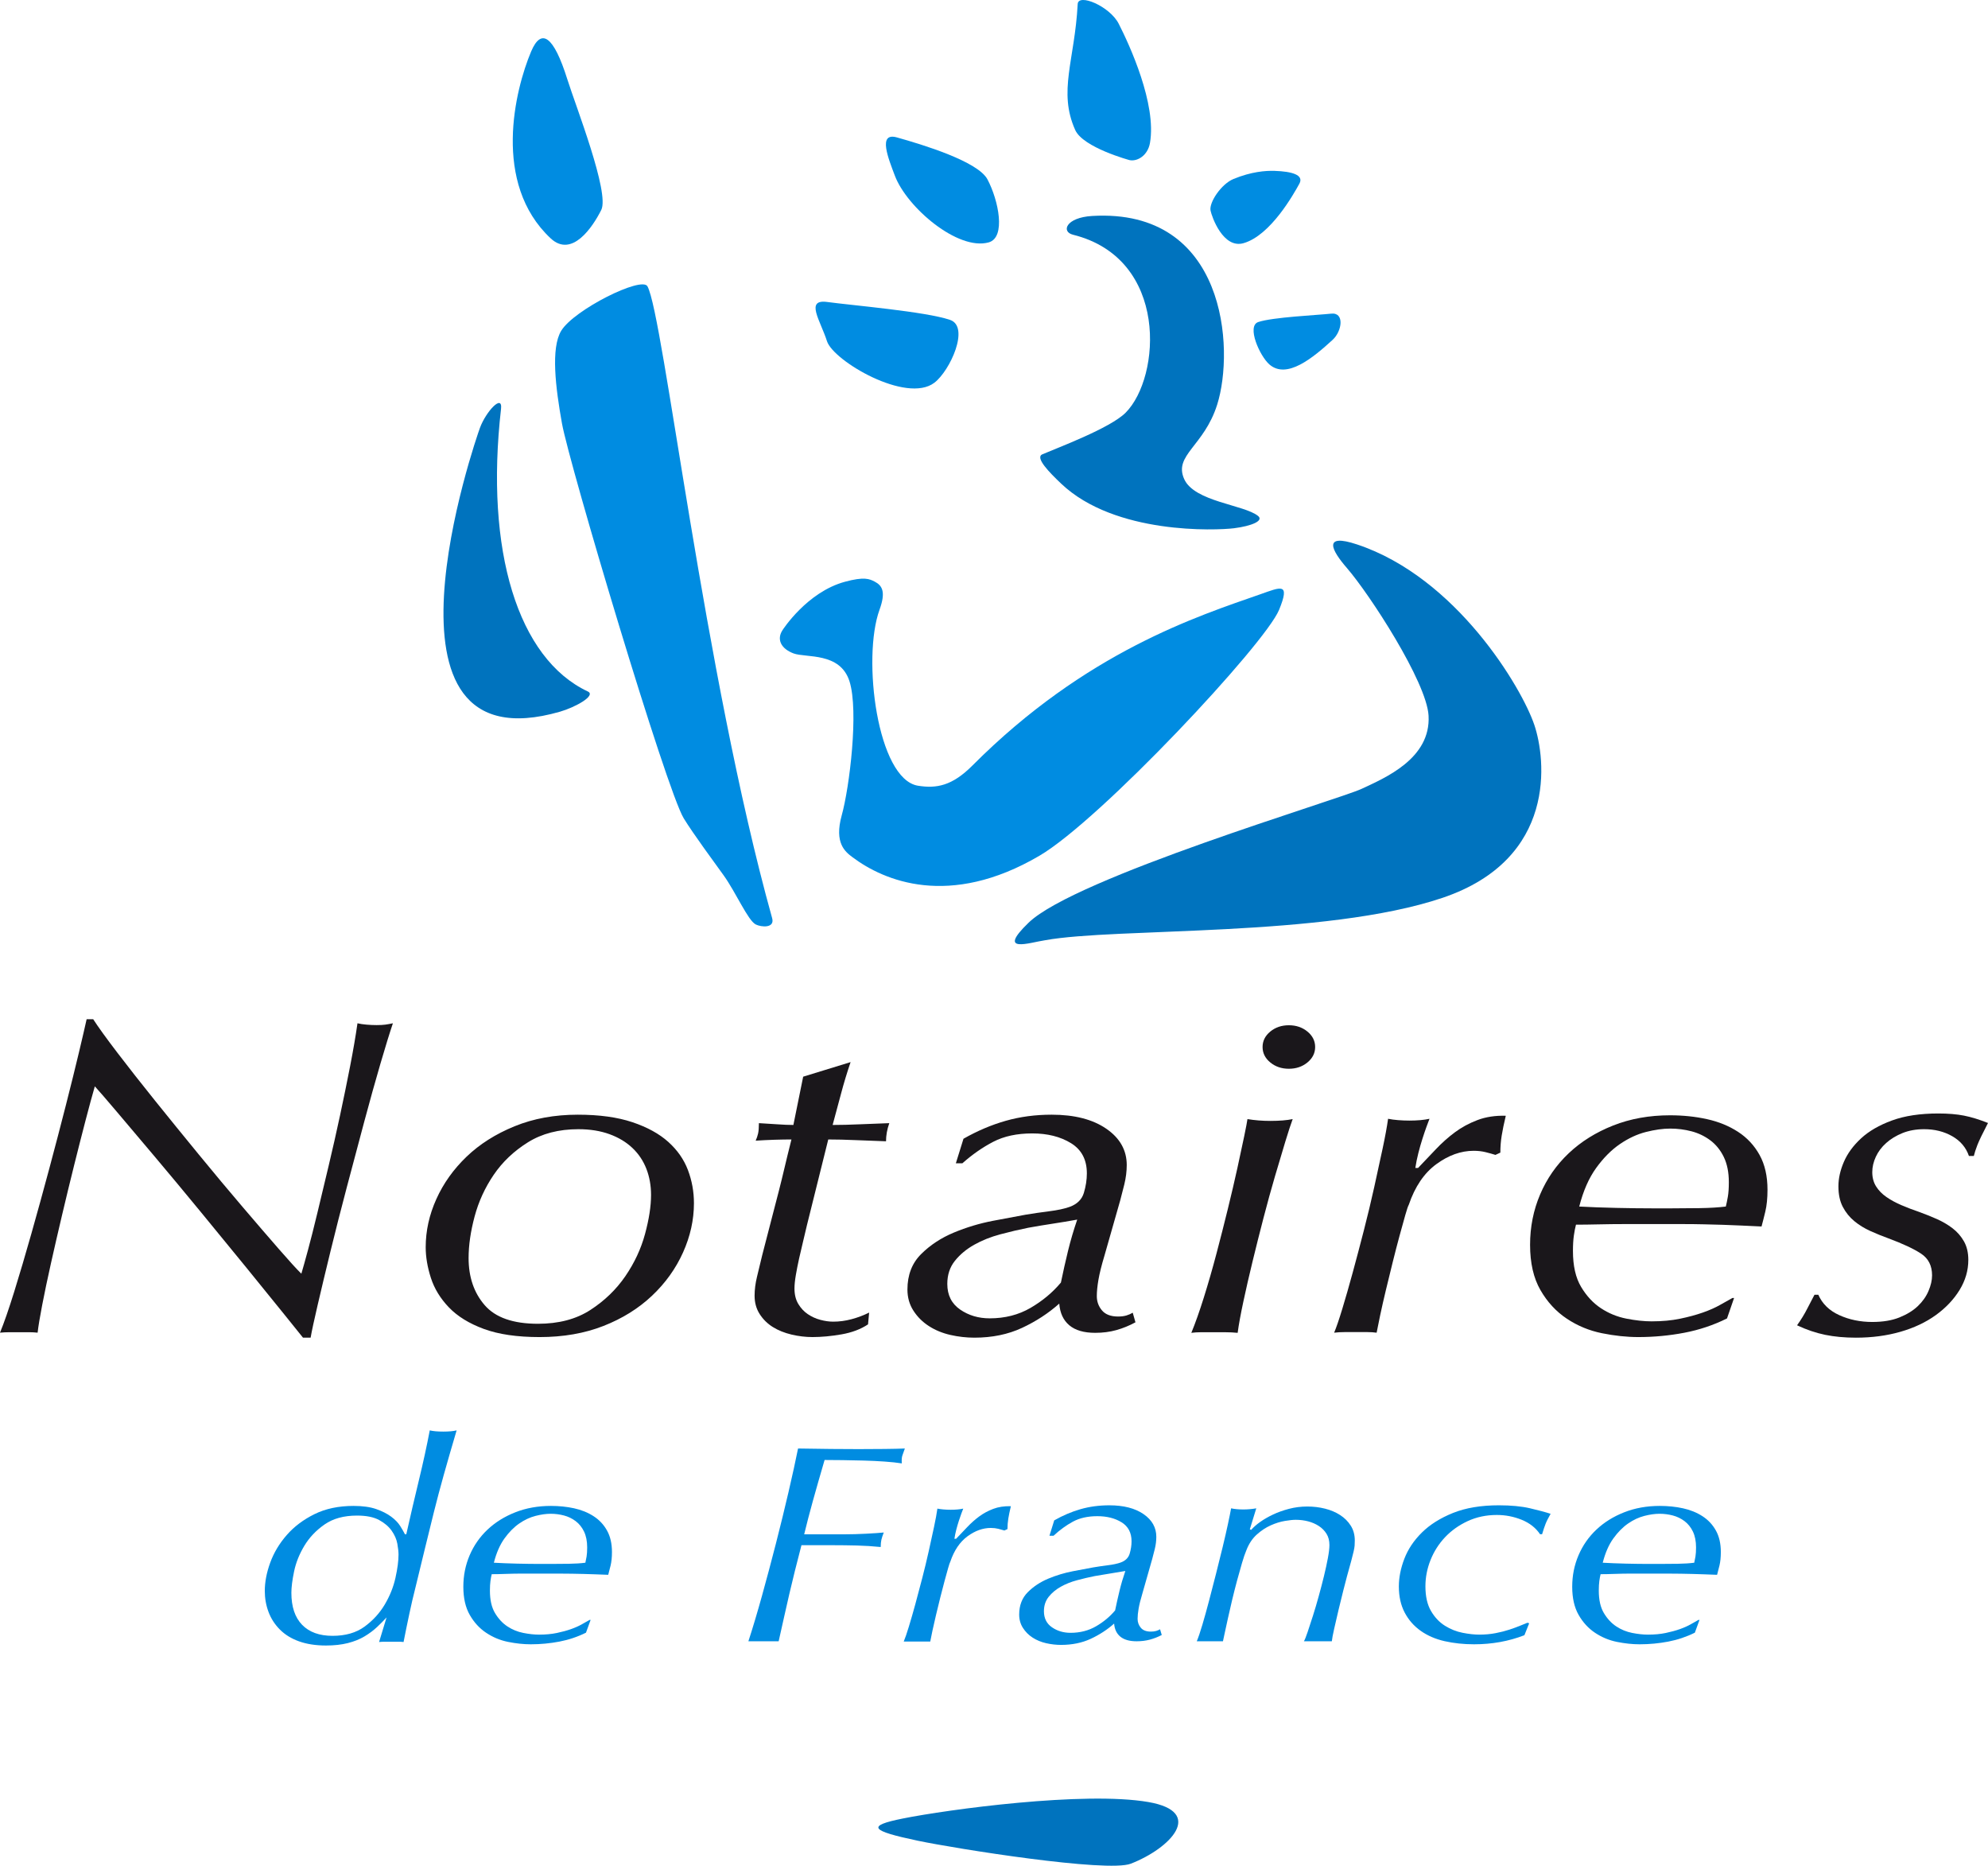
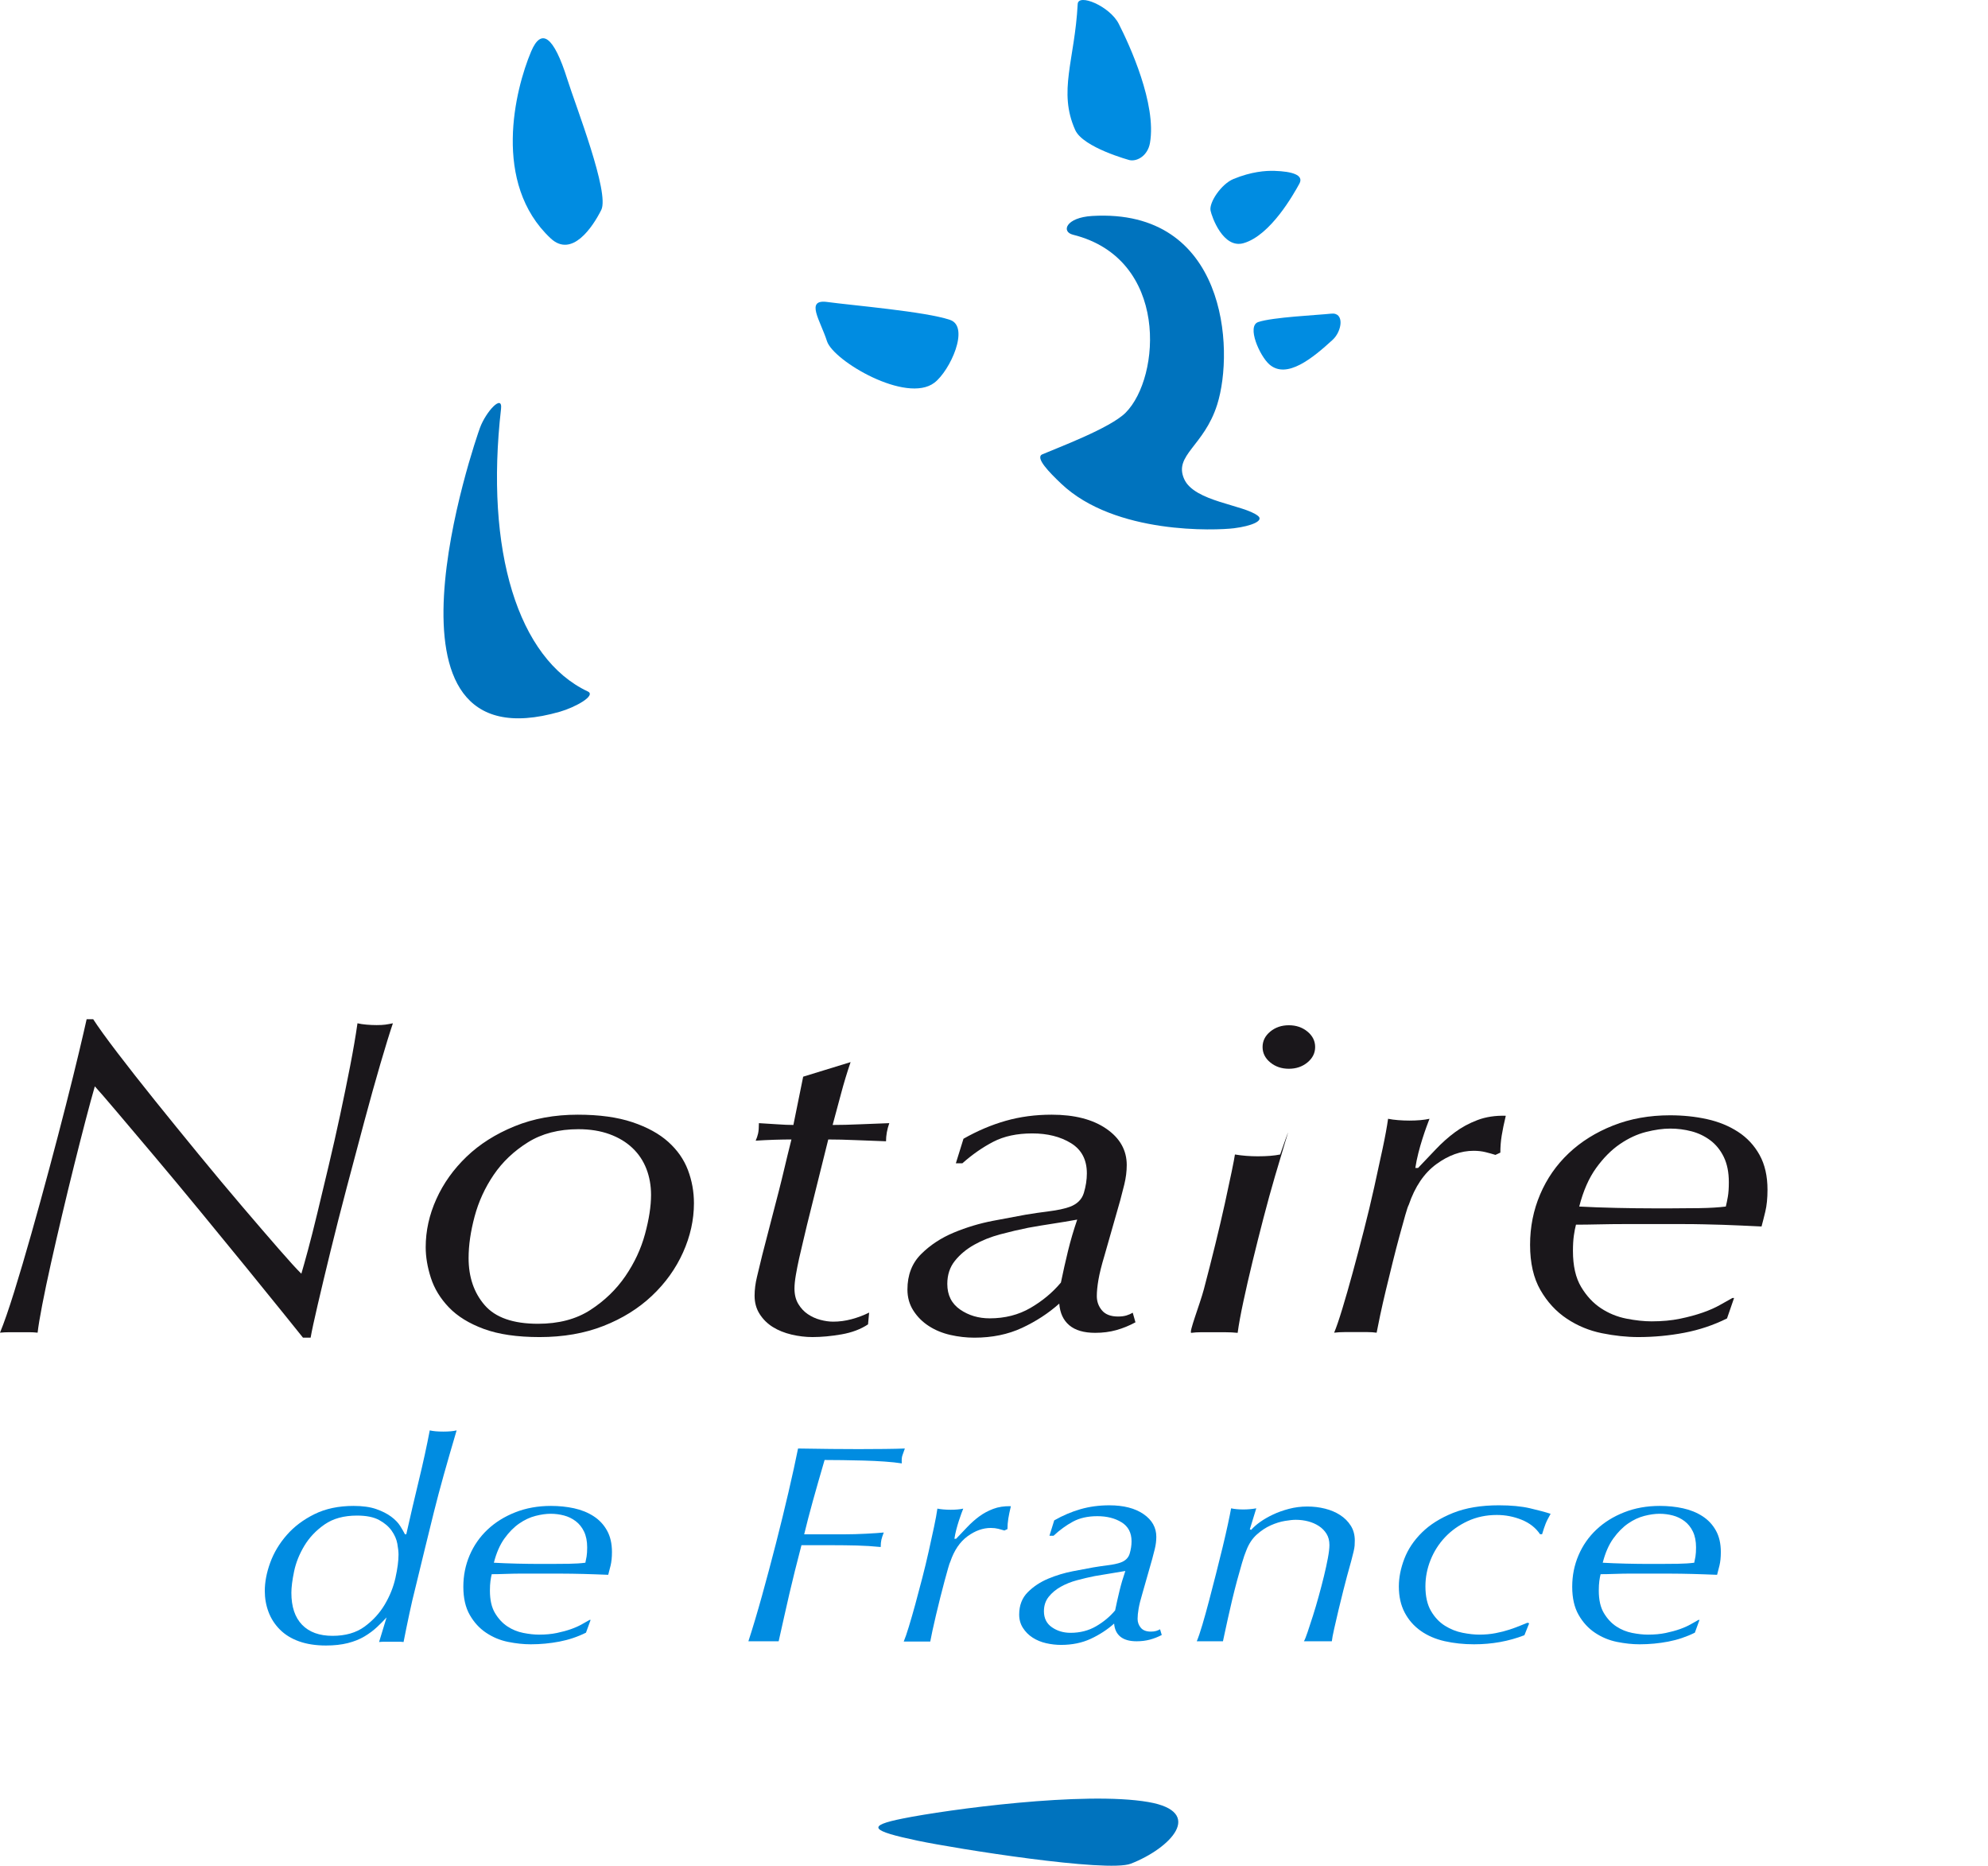
<svg xmlns="http://www.w3.org/2000/svg" version="1.1" id="Calque_1" x="0px" y="0px" width="411.322px" height="385.93px" viewBox="0 0 411.322 385.93" enable-background="new 0 0 411.322 385.93" xml:space="preserve">
  <g>
    <g>
      <g>
        <g>
          <g>
            <path fill-rule="evenodd" clip-rule="evenodd" fill="#008CE1" d="M113.921,49.294c-12.158-11.393-7.367-30.721-4.036-38.624       c2.104-4.988,4.669-3.276,7.503,5.748c1.735,5.522,8.795,23.491,7.014,27.014C122.632,46.959,118.332,53.429,113.921,49.294z" />
          </g>
-           <path fill-rule="evenodd" clip-rule="evenodd" fill="#008CE1" d="M161.922,130.322c-1.292,1.935-0.319,3.865,2.254,4.834      c2.577,0.965,9.663-0.325,11.592,5.794c1.934,6.121,0,21.901-1.611,27.697c-1.608,5.795,0.752,7.566,2.26,8.693      c6.441,4.827,19.967,10.626,38.639-0.324c12.637-7.405,46.695-43.797,49.594-50.877c2.348-5.736,0.363-4.704-3.859-3.225      c-12.885,4.512-36.102,11.882-59.582,35.425c-4.2,4.217-7.428,4.801-11.268,4.19c-8.42-1.344-11.613-26.391-7.962-36.413      c1.343-3.702,0.554-4.987-0.978-5.794c-1.12-0.591-2.22-1.061-6.201,0.021C166.946,122.474,161.922,130.322,161.922,130.322z" />
-           <path fill="#008CE1" d="M204.31,37.107c-1.954-3.697-13.28-7.151-18.738-8.682c-4.032-1.129-1.74,4.418-0.42,7.921      c2.466,6.536,13.03,15.579,19.415,13.789C208.168,49.128,206.61,41.452,204.31,37.107z" />
          <path fill="#008CE1" d="M196.576,66.173c-5.041-1.733-20.365-3.014-25.404-3.705c-4.662-0.639-1.426,3.837-0.068,8.104      c1.301,4.081,16.449,13.002,22.226,8.593C196.589,76.674,200.708,67.593,196.576,66.173z" />
          <path fill="#008CE1" d="M260.328,66.616c2.971-1.007,12.117-1.42,15.113-1.739c2.777-0.292,2.252,3.613,0.281,5.42      c-4.09,3.747-9.486,8.209-13.074,5.096C260.627,73.635,257.893,67.45,260.328,66.616z" />
          <path fill="#008CE1" d="M233.725,33.126c1.65,0.32,3.754-0.997,4.205-3.542c1.418-8.056-4.244-20.32-6.461-24.666      c-1.867-3.656-8.375-6.354-8.492-4.086c-0.609,11.658-4.098,18.048-0.514,26.059C224.094,30.53,233.725,33.126,233.725,33.126z" />
          <path fill-rule="evenodd" clip-rule="evenodd" fill="#0073BE" d="M115.875,147.21c3.169-0.913,7.523-3.336,5.752-4.175      c-14.467-6.789-21.316-29.096-17.963-58.458c0.364-3.185-3.108,0.529-4.362,3.924C98.421,90.89,74.817,159.038,115.875,147.21z" />
-           <path fill-rule="evenodd" clip-rule="evenodd" fill="#0073BE" d="M278.676,117.493c4.668,5.385,16.504,23.547,16.898,30.542      c0.5,8.886-9.021,12.884-13.854,15.139c-4.828,2.253-59.258,18.354-68.91,27.694c-6.732,6.508,0.223,4.093,3.427,3.621      c14.617-2.665,57.869-0.545,82.23-8.774c23.83-8.054,21.344-28.778,18.998-35.744c-2.596-7.709-16.125-30.531-36.707-37.359      C273.592,110.235,275.494,113.823,278.676,117.493z" />
          <path fill="#0073BE" d="M219.568,100.053c-2.432-2.306-5.477-5.402-3.914-6.07c3.119-1.348,14.033-5.403,17.242-8.617      c7.297-7.318,8.992-31.87-10.883-36.81c-2.52-0.626-1.455-3.564,3.963-3.884c27.709-1.631,29.502,27.487,25.863,39.02      c-2.729,8.637-9.037,10.443-6.832,15.399c2.102,4.709,12.365,5.292,15.281,7.628c1.26,1.001-1.334,2.093-4.979,2.55      C251.666,109.721,230.711,110.63,219.568,100.053z" />
        </g>
-         <path fill-rule="evenodd" clip-rule="evenodd" fill="#008CE1" d="M156.379,191.232c-1.629-0.813-4.104-6.612-6.669-10.185     c-1.875-2.606-6.282-8.572-8.236-11.762c-3.618-5.907-23.695-73.28-25.201-81.699c-1.325-7.401-2.341-15.596-0.147-19.18     c2.648-4.336,16.653-11.33,17.835-9.182c3.314,5.996,11.654,79.943,25.796,130.69C160.353,192.04,157.519,191.8,156.379,191.232z     " />
        <path fill-rule="evenodd" clip-rule="evenodd" fill="#008CE1" d="M250.465,43.551c-0.328-1.675,2.211-5.481,4.73-6.52     c3.713-1.535,6.68-1.747,8.539-1.685c3.535,0.12,6.119,0.821,5.105,2.661c-1.158,2.102-5.922,10.662-11.531,12.289     C253.061,51.526,250.713,44.814,250.465,43.551z" />
      </g>
      <g>
        <path fill="#1A171B" d="M24.297,217.77c2.293,3.004,4.885,6.303,7.779,9.901s5.92,7.318,9.076,11.166s6.164,7.445,9.02,10.793     s5.375,6.271,7.555,8.773s3.721,4.191,4.623,5.066c0.301-1,0.752-2.611,1.354-4.832s1.258-4.816,1.973-7.789     s1.484-6.193,2.312-9.666c0.826-3.473,1.615-6.959,2.367-10.463c0.75-3.504,1.445-6.896,2.086-10.182     c0.639-3.286,1.146-6.241,1.521-8.87c0.525,0.125,1.145,0.219,1.859,0.281s1.41,0.094,2.088,0.094     c0.75,0,1.352-0.031,1.803-0.094s0.979-0.156,1.58-0.281c-0.678,2.002-1.543,4.801-2.594,8.399     c-1.053,3.598-2.162,7.57-3.326,11.918c-1.166,4.348-2.369,8.869-3.609,13.561s-2.367,9.117-3.383,13.277     s-1.898,7.852-2.648,11.074c-0.752,3.223-1.24,5.49-1.465,6.803h-1.58c-0.602-0.752-1.973-2.455-4.115-5.113     s-4.68-5.787-7.611-9.385s-6.07-7.428-9.414-11.494s-6.52-7.883-9.527-11.449s-5.639-6.678-7.893-9.336s-3.758-4.395-4.51-5.209     c-0.527,1.814-1.166,4.16-1.916,7.037c-0.752,2.879-1.541,5.975-2.367,9.291c-0.828,3.316-1.654,6.725-2.48,10.229     c-0.828,3.504-1.598,6.85-2.312,10.039c-0.715,3.191-1.316,6.053-1.805,8.586c-0.488,2.535-0.809,4.459-0.957,5.771     c-0.602-0.062-1.203-0.094-1.805-0.094s-1.279,0-2.029,0c-0.602,0-1.26,0-1.975,0S0.6,275.604,0,275.667     c0.826-2,1.803-4.816,2.932-8.445c1.127-3.629,2.311-7.633,3.551-12.012s2.48-8.883,3.721-13.512s2.387-9.008,3.439-13.137     c1.051-4.129,1.953-7.771,2.705-10.932c0.752-3.16,1.277-5.428,1.578-6.805h1.354C20.33,212.451,22.004,214.766,24.297,217.77z" />
        <path fill="#1A171B" d="M90.277,248.038c1.465-3.254,3.553-6.182,6.26-8.779s6.018-4.693,9.928-6.289s8.273-2.395,13.086-2.395     c4.438,0,8.197,0.518,11.281,1.549c3.082,1.033,5.564,2.395,7.443,4.084c1.879,1.691,3.232,3.631,4.061,5.82     c0.828,2.191,1.242,4.475,1.242,6.854c0,3.441-0.752,6.838-2.256,10.186s-3.648,6.336-6.43,8.965     c-2.783,2.629-6.131,4.711-10.041,6.244c-3.91,1.531-8.311,2.299-13.197,2.299c-4.664,0-8.518-0.564-11.562-1.689     c-3.047-1.125-5.453-2.611-7.221-4.459c-1.768-1.846-3.008-3.879-3.723-6.102s-1.07-4.334-1.07-6.338     C88.078,254.608,88.81,251.292,90.277,248.038z M100.287,269.979c2.223,2.564,5.895,3.846,11.02,3.846     c4.295,0,7.912-0.953,10.85-2.861c2.938-1.906,5.35-4.236,7.234-6.99c1.883-2.752,3.24-5.66,4.068-8.725s1.244-5.754,1.244-8.07     c0-1.938-0.32-3.736-0.961-5.395c-0.641-1.656-1.602-3.096-2.883-4.314s-2.863-2.174-4.746-2.861     c-1.885-0.688-4.031-1.033-6.441-1.033c-4.07,0-7.555,0.908-10.455,2.721c-2.902,1.814-5.256,4.051-7.064,6.709     s-3.129,5.535-3.957,8.631c-0.828,3.098-1.242,5.959-1.242,8.586C96.953,264.163,98.064,267.415,100.287,269.979z" />
        <path fill="#1A171B" d="M174.021,226.2c-0.564,2.137-1.146,4.303-1.748,6.5c1.729,0,3.627-0.047,5.693-0.141     s4.078-0.172,6.031-0.234c-0.451,1.281-0.676,2.531-0.676,3.75c-1.955-0.062-4.004-0.141-6.145-0.234     c-2.143-0.094-4.078-0.141-5.807-0.141l-4.396,17.668c-0.227,1.004-0.49,2.115-0.791,3.338s-0.582,2.428-0.846,3.617     c-0.264,1.191-0.488,2.334-0.676,3.43c-0.188,1.098-0.281,2.021-0.281,2.773c0,1.254,0.262,2.318,0.789,3.195     c0.525,0.877,1.184,1.582,1.973,2.113c0.789,0.533,1.652,0.926,2.594,1.176c0.939,0.25,1.822,0.375,2.65,0.375     c1.277,0,2.555-0.172,3.832-0.516s2.48-0.799,3.609-1.363l-0.227,2.439c-1.504,1.002-3.326,1.689-5.469,2.066     c-2.143,0.373-4.152,0.562-6.031,0.562c-1.43,0-2.871-0.174-4.326-0.516c-1.455-0.346-2.74-0.861-3.854-1.551     c-1.115-0.689-2.025-1.582-2.732-2.68c-0.707-1.096-1.059-2.363-1.059-3.805c0-1.252,0.168-2.566,0.504-3.945     s0.691-2.852,1.066-4.418c0.82-3.193,1.494-5.793,2.018-7.799c0.523-2.004,0.99-3.805,1.402-5.402     c0.41-1.598,0.803-3.195,1.178-4.793c0.373-1.598,0.859-3.586,1.457-5.967c-1.047,0-2.225,0.021-3.533,0.062     c-1.309,0.043-2.6,0.105-3.869,0.188c0.223-0.496,0.389-0.99,0.502-1.486c0.111-0.496,0.168-1.209,0.168-2.139     c1.188,0.062,2.434,0.141,3.734,0.234s2.434,0.141,3.4,0.141l2.025-9.986l9.811-3.014     C175.242,221.899,174.584,224.065,174.021,226.2z" />
        <path fill="#1A171B" d="M208.075,231.844c2.965-0.846,6.134-1.27,9.513-1.27c4.729,0,8.5,0.971,11.314,2.908     c2.814,1.939,4.223,4.441,4.223,7.506c0,1.314-0.17,2.66-0.508,4.035s-0.619,2.471-0.844,3.283l-3.264,11.445     c-0.602,2.002-1.016,3.66-1.24,4.973c-0.225,1.314-0.336,2.439-0.336,3.377c0,1.127,0.355,2.113,1.068,2.957     s1.82,1.266,3.322,1.266c0.674,0,1.256-0.072,1.744-0.219s0.92-0.338,1.297-0.572l0.564,1.988     c-1.279,0.695-2.594,1.23-3.945,1.609s-2.814,0.568-4.389,0.568c-2.328,0-4.111-0.52-5.35-1.559s-1.934-2.533-2.082-4.486     c-2.252,2.004-4.822,3.68-7.712,5.025c-2.891,1.346-6.174,2.02-9.852,2.02c-1.652,0-3.303-0.189-4.956-0.562     c-1.652-0.377-3.135-0.986-4.447-1.832c-1.314-0.844-2.385-1.908-3.209-3.191c-0.826-1.283-1.238-2.738-1.238-4.367     c0-3.004,0.939-5.443,2.82-7.322c1.881-1.877,4.139-3.363,6.771-4.459c2.633-1.096,5.34-1.91,8.124-2.441     s5.041-0.955,6.771-1.268c1.503-0.25,3.121-0.486,4.851-0.705s3.121-0.516,4.176-0.891c1.578-0.562,2.576-1.533,2.99-2.91     s0.621-2.723,0.621-4.039c0-2.816-1.092-4.896-3.275-6.242s-4.857-2.02-8.018-2.02c-3.164,0-5.855,0.578-8.076,1.732     s-4.348,2.635-6.379,4.443h-1.356l1.577-5.072C202.2,233.926,205.11,232.69,208.075,231.844z M198.643,270.874     c1.762,1.219,3.805,1.826,6.129,1.826c3.148,0,5.961-0.717,8.435-2.154c2.473-1.438,4.572-3.186,6.299-5.246     c0.449-2.186,0.936-4.355,1.461-6.512c0.523-2.154,1.162-4.324,1.912-6.512c-1.725,0.312-3.412,0.594-5.061,0.844     c-1.65,0.25-3.338,0.531-5.06,0.842c-1.875,0.375-3.807,0.828-5.793,1.359c-1.988,0.531-3.787,1.25-5.398,2.156     c-1.613,0.906-2.943,2.014-3.993,3.324c-1.051,1.312-1.574,2.904-1.574,4.777C196,267.891,196.881,269.655,198.643,270.874z" />
-         <path fill="#1A171B" d="M265.939,236.131c-0.641,2.098-1.354,4.49-2.143,7.182s-1.578,5.555-2.367,8.59s-1.541,6.023-2.256,8.965     s-1.354,5.727-1.916,8.355c-0.564,2.629-0.959,4.787-1.184,6.477c-0.828-0.084-1.691-0.125-2.594-0.125s-1.768,0-2.594,0     c-0.902,0-1.709,0-2.424,0s-1.371,0.041-1.973,0.125c0.826-2.002,1.689-4.443,2.592-7.322s1.766-5.883,2.594-9.012     c0.826-3.129,1.615-6.227,2.367-9.293s1.41-5.883,1.975-8.449c0.562-2.566,1.033-4.756,1.408-6.572     c0.375-1.814,0.602-3.004,0.678-3.566c1.502,0.25,3.08,0.375,4.734,0.375c1.879,0,3.42-0.125,4.623-0.375     C267.086,232.487,266.578,234.036,265.939,236.131z M262.816,213.387c1.057-0.875,2.34-1.312,3.852-1.312     c1.51,0,2.793,0.438,3.852,1.312c1.057,0.875,1.586,1.938,1.586,3.188s-0.529,2.313-1.586,3.188     c-1.059,0.875-2.342,1.312-3.852,1.312c-1.512,0-2.795-0.438-3.852-1.312c-1.059-0.875-1.586-1.938-1.586-3.188     S261.758,214.262,262.816,213.387z" />
+         <path fill="#1A171B" d="M265.939,236.131c-0.641,2.098-1.354,4.49-2.143,7.182s-1.578,5.555-2.367,8.59s-1.541,6.023-2.256,8.965     s-1.354,5.727-1.916,8.355c-0.564,2.629-0.959,4.787-1.184,6.477c-0.828-0.084-1.691-0.125-2.594-0.125s-1.768,0-2.594,0     c-0.902,0-1.709,0-2.424,0s-1.371,0.041-1.973,0.125s1.766-5.883,2.594-9.012     c0.826-3.129,1.615-6.227,2.367-9.293s1.41-5.883,1.975-8.449c0.562-2.566,1.033-4.756,1.408-6.572     c0.375-1.814,0.602-3.004,0.678-3.566c1.502,0.25,3.08,0.375,4.734,0.375c1.879,0,3.42-0.125,4.623-0.375     C267.086,232.487,266.578,234.036,265.939,236.131z M262.816,213.387c1.057-0.875,2.34-1.312,3.852-1.312     c1.51,0,2.793,0.438,3.852,1.312c1.057,0.875,1.586,1.938,1.586,3.188s-0.529,2.313-1.586,3.188     c-1.059,0.875-2.342,1.312-3.852,1.312c-1.512,0-2.795-0.438-3.852-1.312c-1.059-0.875-1.586-1.938-1.586-3.188     S261.758,214.262,262.816,213.387z" />
        <path fill="#1A171B" d="M307.379,238.327c-0.752-0.188-1.578-0.283-2.48-0.283c-2.631,0-5.205,0.924-7.723,2.768     c-2.52,1.846-4.418,4.645-5.695,8.398c-0.15,0.25-0.395,0.971-0.732,2.158c-0.34,1.188-0.734,2.611-1.184,4.27     c-0.451,1.658-0.922,3.473-1.41,5.441c-0.488,1.971-0.959,3.895-1.41,5.77c-0.451,1.877-0.846,3.613-1.184,5.207     c-0.338,1.596-0.582,2.801-0.732,3.613c-0.602-0.084-1.24-0.125-1.916-0.125s-1.428,0-2.254,0c-0.828,0-1.637,0-2.426,0     s-1.521,0.041-2.197,0.125c0.449-1.064,1.014-2.709,1.689-4.932s1.391-4.713,2.143-7.469s1.523-5.668,2.312-8.738     c0.789-3.068,1.502-6.043,2.141-8.924s1.221-5.559,1.748-8.033c0.527-2.473,0.902-4.525,1.129-6.154     c0.602,0.125,1.297,0.219,2.086,0.281s1.559,0.094,2.311,0.094c1.652,0,3.043-0.125,4.172-0.375     c-0.15,0.377-0.357,0.926-0.619,1.648c-0.264,0.723-0.545,1.555-0.846,2.496s-0.584,1.932-0.846,2.967     c-0.264,1.035-0.471,2.057-0.621,3.061h0.564c1.201-1.25,2.422-2.533,3.662-3.848s2.557-2.488,3.947-3.521     s2.949-1.879,4.68-2.535c1.729-0.656,3.684-0.955,5.863-0.893c-0.377,1.57-0.658,2.936-0.846,4.096     c-0.188,1.162-0.281,2.34-0.281,3.531l-1.016,0.469C308.807,238.702,308.129,238.514,307.379,238.327z" />
        <path fill="#1A171B" d="M348.488,275.682c-3.113,0.594-6.285,0.893-9.512,0.893c-2.402,0-4.916-0.268-7.541-0.799     c-2.626-0.531-5.046-1.535-7.261-3.008s-4.033-3.445-5.459-5.922s-2.139-5.594-2.139-9.355c0-3.695,0.693-7.174,2.084-10.434     c1.389-3.258,3.359-6.094,5.914-8.508c2.555-2.412,5.615-4.324,9.183-5.734c3.568-1.41,7.494-2.115,11.775-2.115     c2.703,0,5.258,0.268,7.662,0.799c2.402,0.531,4.543,1.408,6.422,2.629c1.877,1.221,3.359,2.816,4.449,4.787     c1.09,1.973,1.635,4.365,1.635,7.182c0,1.754-0.15,3.256-0.449,4.506c-0.301,1.252-0.562,2.285-0.785,3.098     c-1.572-0.066-2.994-0.133-4.266-0.199c-1.273-0.066-2.527-0.117-3.762-0.15s-2.525-0.066-3.873-0.1s-2.881-0.051-4.602-0.051     h-8.307h-3.479c-1.797,0-3.594,0.021-5.389,0.062c-1.796,0.043-3.367,0.062-4.714,0.062c-0.168,0.627-0.312,1.379-0.438,2.254     c-0.125,0.877-0.188,1.941-0.188,3.191c0,3.068,0.561,5.541,1.684,7.42c1.121,1.879,2.486,3.35,4.095,4.412     c1.609,1.064,3.367,1.785,5.275,2.16s3.648,0.562,5.221,0.562c2.17,0,4.135-0.182,5.893-0.547     c1.758-0.363,3.33-0.789,4.715-1.277c1.383-0.486,2.58-1.018,3.592-1.596c1.01-0.578,1.852-1.049,2.525-1.414h0.338l-1.463,4.23     C354.548,274.1,351.601,275.088,348.488,275.682z M340.558,234.149c-1.842,0.467-3.646,1.307-5.412,2.518s-3.4,2.857-4.904,4.939     c-1.504,2.082-2.668,4.738-3.494,7.969c2.328,0.125,4.884,0.219,7.666,0.281s5.336,0.094,7.668,0.094h3.607     c1.879,0,3.869-0.016,5.975-0.047s3.908-0.141,5.412-0.328c0.139-0.559,0.277-1.227,0.416-2.004s0.209-1.787,0.209-3.029     c0-2.051-0.35-3.789-1.045-5.219c-0.697-1.43-1.629-2.578-2.793-3.449c-1.166-0.869-2.463-1.49-3.891-1.863     s-2.893-0.561-4.396-0.561S342.4,233.684,340.558,234.149z" />
-         <path fill="#1A171B" d="M403.929,235.03c-1.695-0.969-3.635-1.455-5.818-1.455c-1.658,0-3.146,0.266-4.465,0.795     c-1.318,0.531-2.447,1.217-3.389,2.059s-1.658,1.793-2.146,2.854c-0.49,1.061-0.734,2.121-0.734,3.18     c0,1.123,0.262,2.105,0.789,2.947s1.242,1.574,2.146,2.197c0.902,0.625,1.938,1.186,3.105,1.686     c1.166,0.5,2.389,0.967,3.67,1.402c1.203,0.438,2.408,0.92,3.613,1.449c1.205,0.531,2.297,1.17,3.275,1.918     c0.979,0.75,1.77,1.654,2.371,2.713c0.602,1.061,0.904,2.34,0.904,3.836c0,2.184-0.604,4.256-1.807,6.221     c-1.205,1.965-2.842,3.697-4.912,5.193s-4.518,2.65-7.342,3.461c-2.824,0.809-5.889,1.215-9.197,1.215     c-2.332,0-4.455-0.197-6.371-0.59c-1.918-0.396-3.854-1.051-5.807-1.971c0.826-1.148,1.541-2.316,2.143-3.506     c0.602-1.188,1.09-2.127,1.465-2.816h0.791c0.826,1.879,2.273,3.287,4.34,4.225c2.066,0.939,4.342,1.408,6.822,1.408     c2.195,0,4.068-0.311,5.619-0.936c1.551-0.623,2.818-1.402,3.803-2.338s1.723-1.98,2.215-3.135     c0.492-1.152,0.738-2.229,0.738-3.227c0-1.996-0.756-3.492-2.266-4.49c-1.512-0.998-3.777-2.059-6.799-3.182     c-1.209-0.436-2.438-0.934-3.684-1.496c-1.246-0.561-2.361-1.246-3.342-2.057c-0.982-0.811-1.775-1.793-2.379-2.947     c-0.605-1.154-0.906-2.574-0.906-4.258c0-1.621,0.375-3.305,1.129-5.051s1.939-3.367,3.559-4.863s3.746-2.729,6.383-3.695     s5.838-1.451,9.604-1.451c2.033,0,3.803,0.148,5.309,0.443c1.504,0.297,3.158,0.805,4.963,1.525     c-1.129,2.17-1.861,3.693-2.199,4.568s-0.582,1.627-0.732,2.252h-1.014C406.773,237.362,405.625,236,403.929,235.03z" />
        <path fill="#008CE1" d="M78.009,336.559c-0.75,0.705-1.619,1.352-2.604,1.938c-0.984,0.588-2.135,1.047-3.447,1.381     c-1.314,0.33-2.816,0.498-4.504,0.498c-2.111,0-3.965-0.285-5.561-0.852c-1.596-0.568-2.922-1.383-3.977-2.441     s-1.842-2.273-2.357-3.646c-0.516-1.371-0.773-2.822-0.773-4.352c0-1.842,0.375-3.793,1.125-5.852s1.889-3.959,3.414-5.705     c1.523-1.744,3.436-3.186,5.736-4.322c2.299-1.137,4.996-1.705,8.094-1.705c1.875,0,3.436,0.219,4.68,0.652     c1.242,0.434,2.275,0.957,3.096,1.568c0.82,0.613,1.443,1.254,1.865,1.924c0.422,0.672,0.75,1.244,0.986,1.717h0.281     c0.844-3.758,1.711-7.475,2.602-11.154c0.891-3.678,1.643-7.121,2.254-10.332c0.703,0.168,1.641,0.25,2.814,0.25     c1.125,0,2.041-0.082,2.744-0.25c-1.031,3.488-1.924,6.572-2.674,9.255s-1.432,5.248-2.041,7.697s-1.221,4.926-1.83,7.434     s-1.291,5.309-2.041,8.402c-0.375,1.449-0.773,3.164-1.195,5.143s-0.822,3.928-1.197,5.846c-0.328-0.039-0.656-0.059-0.984-0.059     s-0.799,0-1.408,0s-1.115,0-1.514,0s-0.785,0.02-1.16,0.059l1.549-5.09C79.417,335.189,78.759,335.855,78.009,336.559z      M62.503,336.09c1.477,1.523,3.576,2.285,6.299,2.285c2.674,0,4.879-0.633,6.615-1.898c1.734-1.266,3.131-2.791,4.186-4.572     s1.795-3.621,2.217-5.521c0.422-1.898,0.635-3.502,0.635-4.809c0-0.594-0.082-1.346-0.246-2.256s-0.553-1.801-1.162-2.672     s-1.479-1.613-2.604-2.227c-1.127-0.613-2.652-0.92-4.574-0.92c-2.723,0-4.963,0.615-6.721,1.842     c-1.76,1.227-3.156,2.701-4.188,4.422c-1.033,1.723-1.736,3.482-2.111,5.283s-0.562,3.275-0.562,4.424     C60.287,332.359,61.025,334.566,62.503,336.09z" />
        <path fill="#008CE1" d="M115.736,339.568c-1.939,0.369-3.914,0.557-5.922,0.557c-1.496,0-3.061-0.168-4.697-0.498     c-1.637-0.332-3.143-0.959-4.521-1.877s-2.512-2.15-3.398-3.695c-0.889-1.545-1.332-3.49-1.332-5.838     c0-2.307,0.434-4.477,1.305-6.51c0.869-2.033,2.104-3.803,3.703-5.309c1.598-1.506,3.514-2.699,5.748-3.578     c2.232-0.879,4.689-1.32,7.369-1.32c1.691,0,3.291,0.166,4.795,0.494c1.504,0.33,2.846,0.873,4.021,1.629     c1.176,0.758,2.104,1.746,2.785,2.967c0.682,1.223,1.023,2.705,1.023,4.449c0,1.086-0.096,2.018-0.283,2.793     s-0.352,1.414-0.492,1.918c-0.988-0.033-1.881-0.066-2.678-0.1c-0.799-0.033-1.586-0.059-2.361-0.074s-1.586-0.033-2.432-0.051     c-0.846-0.016-1.809-0.025-2.889-0.025h-5.213h-2.186c-1.129,0-2.256,0.021-3.383,0.062c-1.129,0.043-2.115,0.062-2.959,0.062     c-0.102,0.391-0.189,0.861-0.264,1.408c-0.074,0.549-0.111,1.215-0.111,1.996c0,1.918,0.35,3.463,1.053,4.637     c0.701,1.174,1.555,2.094,2.561,2.758c1.004,0.664,2.104,1.115,3.297,1.35c1.191,0.234,2.279,0.352,3.262,0.352     c1.355,0,2.584-0.113,3.684-0.344c1.098-0.23,2.08-0.498,2.945-0.805s1.613-0.643,2.246-1.006     c0.631-0.363,1.156-0.66,1.578-0.891h0.211l-0.961,2.641C119.51,338.58,117.676,339.197,115.736,339.568z M110.805,313.564     c-1.15,0.293-2.277,0.818-3.379,1.58s-2.123,1.795-3.061,3.102c-0.939,1.309-1.666,2.977-2.182,5.004     c1.453,0.084,3.049,0.146,4.785,0.188c1.734,0.043,3.33,0.062,4.785,0.062h2.252c1.172,0,2.416-0.01,3.73-0.031     c1.312-0.02,2.439-0.094,3.379-0.219c0.082-0.352,0.166-0.77,0.25-1.258c0.082-0.488,0.125-1.121,0.125-1.902     c0-1.287-0.217-2.379-0.646-3.277c-0.43-0.896-1.01-1.617-1.736-2.164s-1.537-0.938-2.428-1.172s-1.807-0.352-2.744-0.352     S111.953,313.271,110.805,313.564z" />
        <path fill="#008CE1" d="M164.449,325.004c-0.398,1.598-0.775,3.156-1.127,4.676s-0.703,3.068-1.055,4.646     s-0.738,3.303-1.16,5.174c-0.424,0-0.869,0-1.338,0s-1.033,0-1.689,0c-0.703,0-1.303,0-1.795,0s-0.973,0-1.441,0     c0.891-2.727,1.828-5.865,2.814-9.412c0.984-3.547,1.947-7.154,2.885-10.818s1.807-7.211,2.604-10.641s1.455-6.43,1.971-9.004     c2.393,0.043,4.668,0.074,6.826,0.094c2.158,0.021,4.059,0.031,5.701,0.031c1.781,0,3.576-0.01,5.383-0.031     c1.807-0.02,3.203-0.051,4.188-0.094c-0.234,0.613-0.41,1.107-0.527,1.484c-0.117,0.379-0.152,0.91-0.105,1.594     c-0.986-0.156-2.184-0.283-3.59-0.381s-2.85-0.166-4.326-0.205c-1.479-0.039-2.934-0.068-4.363-0.088     c-1.432-0.02-2.664-0.029-3.695-0.029c-0.939,3.207-1.75,6.037-2.43,8.49s-1.277,4.748-1.793,6.885h8.305     c1.406,0,2.908-0.041,4.504-0.125c1.594-0.082,2.814-0.166,3.658-0.25c-0.234,0.59-0.398,1.09-0.492,1.5     c-0.094,0.412-0.141,0.912-0.141,1.5c-1.643-0.166-3.297-0.27-4.961-0.312c-1.666-0.041-3.32-0.062-4.961-0.062h-6.475     C165.305,321.613,164.848,323.406,164.449,325.004z" />
        <path fill="#008CE1" d="M206.545,316.234c-0.469-0.117-0.984-0.176-1.547-0.176c-1.643,0-3.25,0.576-4.82,1.729     c-1.572,1.152-2.758,2.902-3.555,5.246c-0.094,0.156-0.246,0.605-0.457,1.348s-0.457,1.631-0.738,2.666s-0.576,2.168-0.881,3.398     s-0.598,2.434-0.879,3.605s-0.529,2.256-0.74,3.252s-0.363,1.748-0.457,2.256c-0.375,0-0.773,0-1.195,0s-0.893,0-1.408,0     s-1.021,0-1.514,0s-0.949,0-1.371,0c0.281-0.66,0.633-1.682,1.055-3.064s0.869-2.93,1.338-4.643     c0.469-1.711,0.949-3.521,1.441-5.43c0.492-1.906,0.939-3.756,1.338-5.547c0.398-1.789,0.762-3.453,1.09-4.992     c0.328-1.537,0.564-2.812,0.705-3.824c0.375,0.08,0.809,0.139,1.301,0.178s0.975,0.059,1.443,0.059     c1.031,0,1.901-0.078,2.604-0.236c-0.094,0.23-0.223,0.568-0.387,1.01c-0.164,0.443-0.34,0.953-0.527,1.531     s-0.363,1.184-0.528,1.818c-0.164,0.637-0.293,1.262-0.387,1.877h0.352c0.75-0.781,1.512-1.58,2.286-2.4s1.596-1.553,2.465-2.197     c0.867-0.645,1.842-1.172,2.92-1.582s2.299-0.596,3.66-0.557c-0.234,0.975-0.41,1.822-0.527,2.543s-0.176,1.451-0.176,2.191     l-0.635,0.293C207.438,316.469,207.014,316.352,206.545,316.234z" />
        <path fill="#008CE1" d="M223.578,312.17c1.854-0.529,3.836-0.795,5.949-0.795c2.957,0,5.314,0.607,7.076,1.82     c1.76,1.215,2.641,2.779,2.641,4.695c0,0.824-0.105,1.666-0.316,2.525c-0.211,0.861-0.389,1.547-0.529,2.055l-2.041,7.162     c-0.375,1.254-0.635,2.291-0.775,3.111c-0.141,0.822-0.211,1.527-0.211,2.113c0,0.705,0.223,1.322,0.668,1.85     c0.445,0.529,1.139,0.793,2.078,0.793c0.422,0,0.787-0.045,1.092-0.135s0.574-0.205,0.809-0.35l0.352,1.186     c-0.797,0.414-1.619,0.734-2.463,0.961c-0.846,0.227-1.762,0.338-2.746,0.338c-1.455,0-2.57-0.314-3.344-0.943     c-0.775-0.629-1.209-1.533-1.303-2.717c-1.41,1.254-3.018,2.303-4.824,3.146c-1.807,0.842-3.859,1.264-6.16,1.264     c-1.033,0-2.066-0.119-3.098-0.355c-1.033-0.238-1.961-0.621-2.781-1.152c-0.822-0.531-1.492-1.203-2.007-2.012     s-0.773-1.725-0.773-2.752c0-1.893,0.588-3.432,1.766-4.615c1.177-1.184,2.591-2.119,4.24-2.811     c1.648-0.689,3.346-1.201,5.088-1.537s3.156-0.602,4.242-0.799c0.941-0.158,1.953-0.307,3.037-0.445     c1.084-0.137,1.955-0.324,2.615-0.561c0.988-0.355,1.613-0.967,1.873-1.834c0.258-0.867,0.389-1.717,0.389-2.545     c0-1.773-0.686-3.086-2.053-3.934c-1.369-0.848-3.043-1.273-5.023-1.273c-1.982,0-3.67,0.379-5.061,1.133     c-1.393,0.756-2.725,1.727-3.998,2.91h-0.85l0.986-3.176C219.904,313.473,221.723,312.699,223.578,312.17z M217.65,336.605     c1.104,0.764,2.383,1.145,3.84,1.145c1.973,0,3.734-0.449,5.285-1.35c1.551-0.898,2.865-1.994,3.947-3.285     c0.281-1.369,0.586-2.729,0.914-4.078s0.729-2.709,1.199-4.078c-1.082,0.195-2.139,0.373-3.172,0.529s-2.09,0.332-3.17,0.527     c-1.176,0.234-2.385,0.52-3.629,0.852c-1.246,0.332-2.373,0.783-3.383,1.35c-1.012,0.566-1.846,1.262-2.502,2.082     c-0.658,0.822-0.986,1.82-0.986,2.992C215.994,334.738,216.545,335.844,217.65,336.605z" />
        <path fill="#008CE1" d="M258.873,316.457c0.469-0.547,1.09-1.096,1.863-1.643s1.654-1.055,2.641-1.523     c0.984-0.469,2.088-0.863,3.307-1.184s2.486-0.482,3.801-0.482c1.266,0,2.484,0.146,3.656,0.439s2.213,0.732,3.123,1.318     s1.645,1.316,2.205,2.195c0.559,0.879,0.84,1.902,0.84,3.074c0,0.391-0.012,0.742-0.035,1.055s-0.094,0.723-0.211,1.23     s-0.279,1.15-0.488,1.932s-0.5,1.834-0.873,3.162c-0.188,0.703-0.443,1.689-0.768,2.957c-0.326,1.27-0.652,2.596-0.979,3.982     s-0.629,2.693-0.908,3.924s-0.441,2.098-0.488,2.605c-0.381,0-0.793,0-1.238,0s-0.928,0-1.443,0s-1.057,0-1.619,0     s-1.055,0-1.477,0c0.188-0.312,0.445-0.955,0.773-1.932s0.693-2.088,1.092-3.338s0.797-2.596,1.195-4.041s0.764-2.84,1.092-4.188     s0.598-2.586,0.809-3.719s0.316-2.031,0.316-2.695c0-0.898-0.199-1.668-0.598-2.312s-0.928-1.182-1.584-1.611     s-1.396-0.752-2.217-0.967s-1.678-0.322-2.568-0.322c-0.562,0-1.314,0.078-2.252,0.234s-1.912,0.459-2.92,0.908     c-1.01,0.449-1.973,1.084-2.887,1.904s-1.629,1.893-2.145,3.221c-0.283,0.664-0.588,1.551-0.916,2.664s-0.67,2.322-1.021,3.631     s-0.691,2.646-1.02,4.014s-0.621,2.645-0.879,3.836s-0.482,2.215-0.67,3.074s-0.305,1.404-0.352,1.639c-0.375,0-0.773,0-1.195,0     s-0.893,0-1.408,0s-1.021,0-1.514,0s-0.926,0-1.301,0c0.328-0.777,0.715-1.916,1.16-3.416c0.445-1.498,0.904-3.143,1.373-4.934     c0.469-1.789,0.949-3.648,1.441-5.574s0.951-3.766,1.373-5.518s0.787-3.338,1.092-4.76c0.305-1.42,0.527-2.52,0.668-3.299     c0.703,0.158,1.549,0.236,2.533,0.236c0.422,0,0.869-0.02,1.338-0.059s0.914-0.098,1.336-0.178l-1.336,4.34L258.873,316.457z" />
        <path fill="#008CE1" d="M304.988,340.125c-2.158,0-4.188-0.217-6.088-0.645c-1.9-0.43-3.553-1.145-4.959-2.143     c-1.406-0.996-2.512-2.258-3.312-3.783c-0.803-1.525-1.203-3.324-1.203-5.398c0-1.838,0.377-3.744,1.135-5.721     c0.756-1.975,1.965-3.783,3.629-5.428c1.664-1.643,3.809-2.992,6.436-4.049c2.627-1.055,5.795-1.584,9.502-1.584     c2.533,0,4.68,0.207,6.439,0.617c1.758,0.41,3.178,0.791,4.258,1.143c-0.234,0.432-0.436,0.803-0.6,1.115     s-0.305,0.617-0.422,0.91s-0.234,0.617-0.352,0.969s-0.246,0.762-0.387,1.23h-0.422c-0.893-1.328-2.16-2.324-3.801-2.988     c-1.643-0.664-3.355-0.996-5.137-0.996c-2.207,0-4.225,0.428-6.053,1.279c-1.83,0.852-3.391,1.965-4.68,3.34     c-1.291,1.375-2.289,2.945-2.992,4.707s-1.055,3.572-1.055,5.432c0,2.092,0.387,3.797,1.16,5.113s1.736,2.334,2.887,3.049     c1.148,0.717,2.369,1.201,3.658,1.453s2.428,0.377,3.414,0.377c1.219,0,2.357-0.102,3.412-0.307s2.006-0.447,2.85-0.727     s1.584-0.549,2.217-0.811s1.139-0.467,1.516-0.615l0.352,0.117l-0.986,2.465C312.166,339.5,308.695,340.125,304.988,340.125z" />
        <path fill="#008CE1" d="M345.164,339.568c-1.939,0.369-3.914,0.557-5.922,0.557c-1.496,0-3.061-0.168-4.697-0.498     c-1.637-0.332-3.143-0.959-4.521-1.877c-1.379-0.918-2.512-2.15-3.398-3.695c-0.889-1.545-1.332-3.49-1.332-5.838     c0-2.307,0.434-4.477,1.305-6.51c0.869-2.033,2.104-3.803,3.703-5.309c1.597-1.506,3.513-2.699,5.748-3.578     c2.232-0.879,4.689-1.32,7.369-1.32c1.691,0,3.291,0.166,4.795,0.494c1.504,0.33,2.846,0.873,4.021,1.629     c1.176,0.758,2.104,1.746,2.785,2.967c0.682,1.223,1.023,2.705,1.023,4.449c0,1.086-0.096,2.018-0.283,2.793     s-0.352,1.414-0.492,1.918c-0.988-0.033-1.881-0.066-2.678-0.1c-0.799-0.033-1.586-0.059-2.361-0.074s-1.586-0.033-2.432-0.051     c-0.846-0.016-1.809-0.025-2.889-0.025h-5.213h-2.186c-1.129,0-2.256,0.021-3.383,0.062c-1.129,0.043-2.115,0.062-2.959,0.062     c-0.102,0.391-0.189,0.861-0.264,1.408c-0.074,0.549-0.111,1.215-0.111,1.996c0,1.918,0.35,3.463,1.053,4.637     c0.701,1.174,1.555,2.094,2.561,2.758c1.004,0.664,2.104,1.115,3.297,1.35c1.191,0.234,2.279,0.352,3.262,0.352     c1.355,0,2.584-0.113,3.684-0.344c1.098-0.23,2.08-0.498,2.945-0.805s1.613-0.643,2.246-1.006     c0.631-0.363,1.156-0.66,1.578-0.891h0.211l-0.961,2.641C348.937,338.58,347.103,339.197,345.164,339.568z M340.232,313.564     c-1.15,0.293-2.277,0.818-3.379,1.58s-2.123,1.795-3.061,3.102c-0.939,1.309-1.666,2.977-2.182,5.004     c1.453,0.084,3.049,0.146,4.785,0.188c1.734,0.043,3.33,0.062,4.785,0.062h2.252c1.172,0,2.416-0.01,3.73-0.031     c1.312-0.02,2.439-0.094,3.379-0.219c0.082-0.352,0.166-0.77,0.25-1.258c0.082-0.488,0.125-1.121,0.125-1.902     c0-1.287-0.217-2.379-0.646-3.277c-0.43-0.896-1.01-1.617-1.736-2.164s-1.537-0.938-2.428-1.172s-1.807-0.352-2.744-0.352     S341.38,313.271,340.232,313.564z" />
      </g>
      <path fill="#0073BE" d="M233.971,385.506c-4.855,1.895-36.181-3.094-44.105-4.756c-9.702-2.041-10.718-3.062-3.06-4.59    c9.229-1.852,37.564-5.701,50.812-3.404C249.371,374.805,242.172,382.32,233.971,385.506z" />
    </g>
  </g>
</svg>